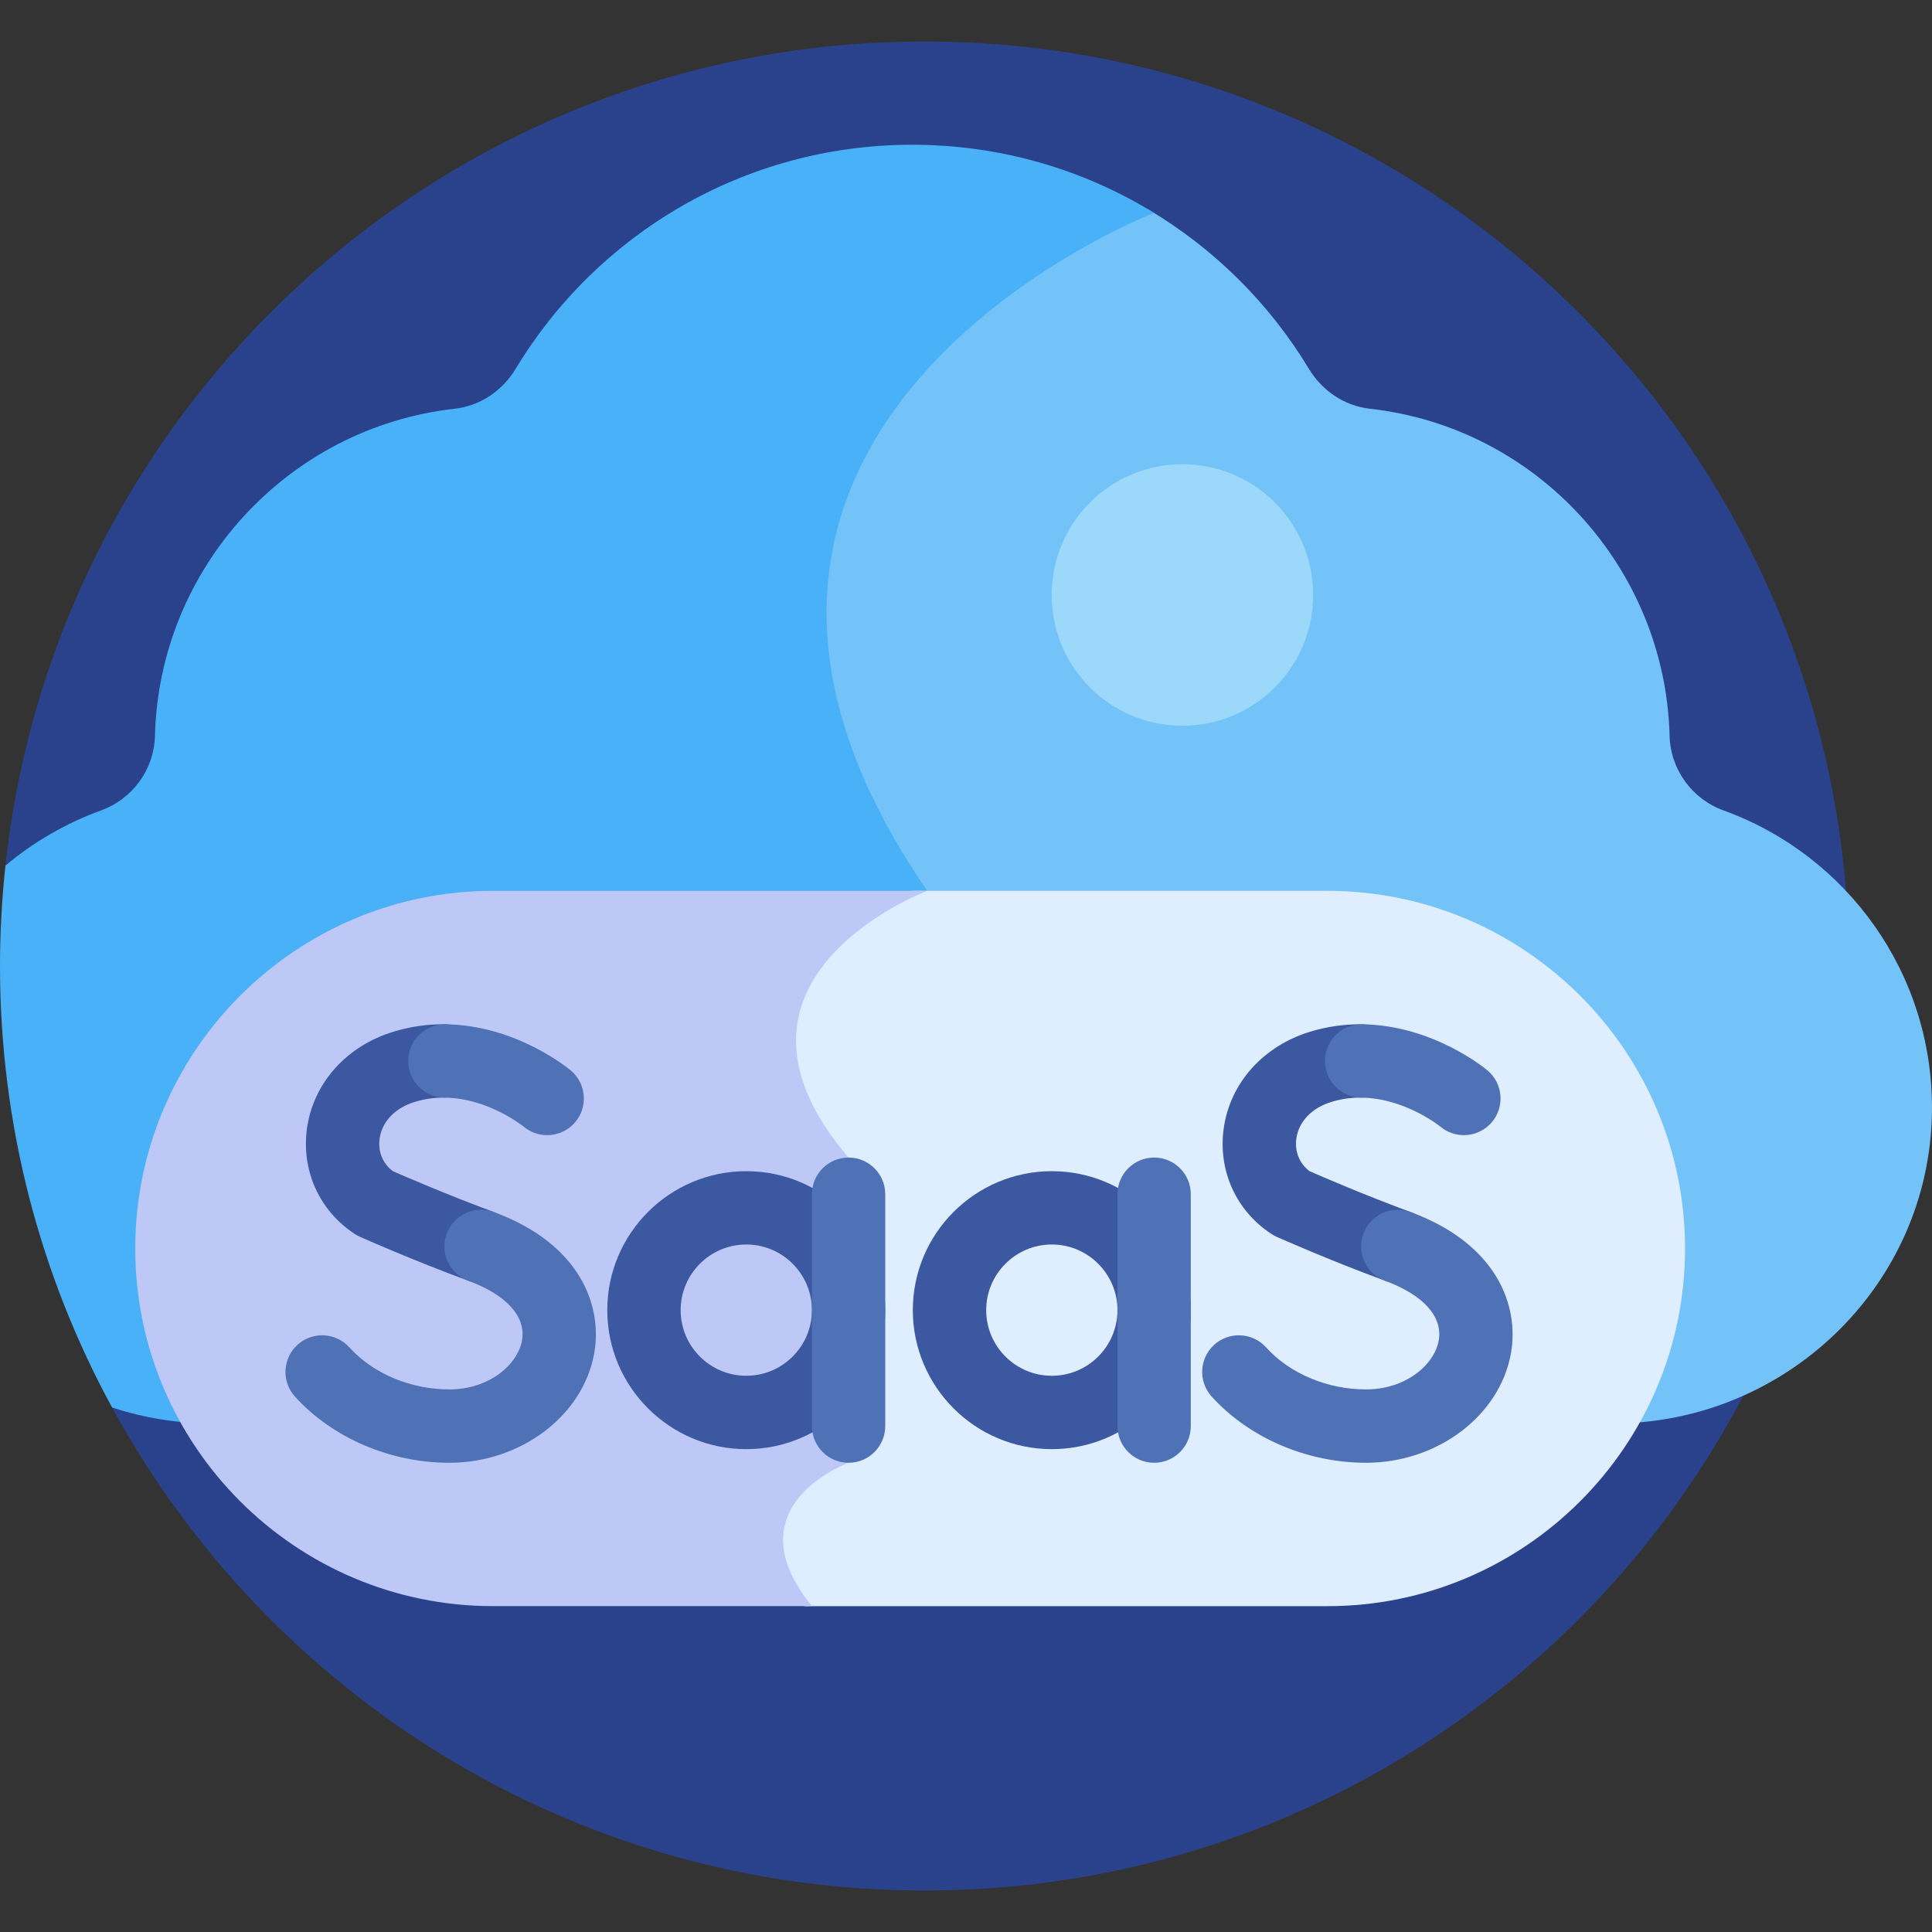
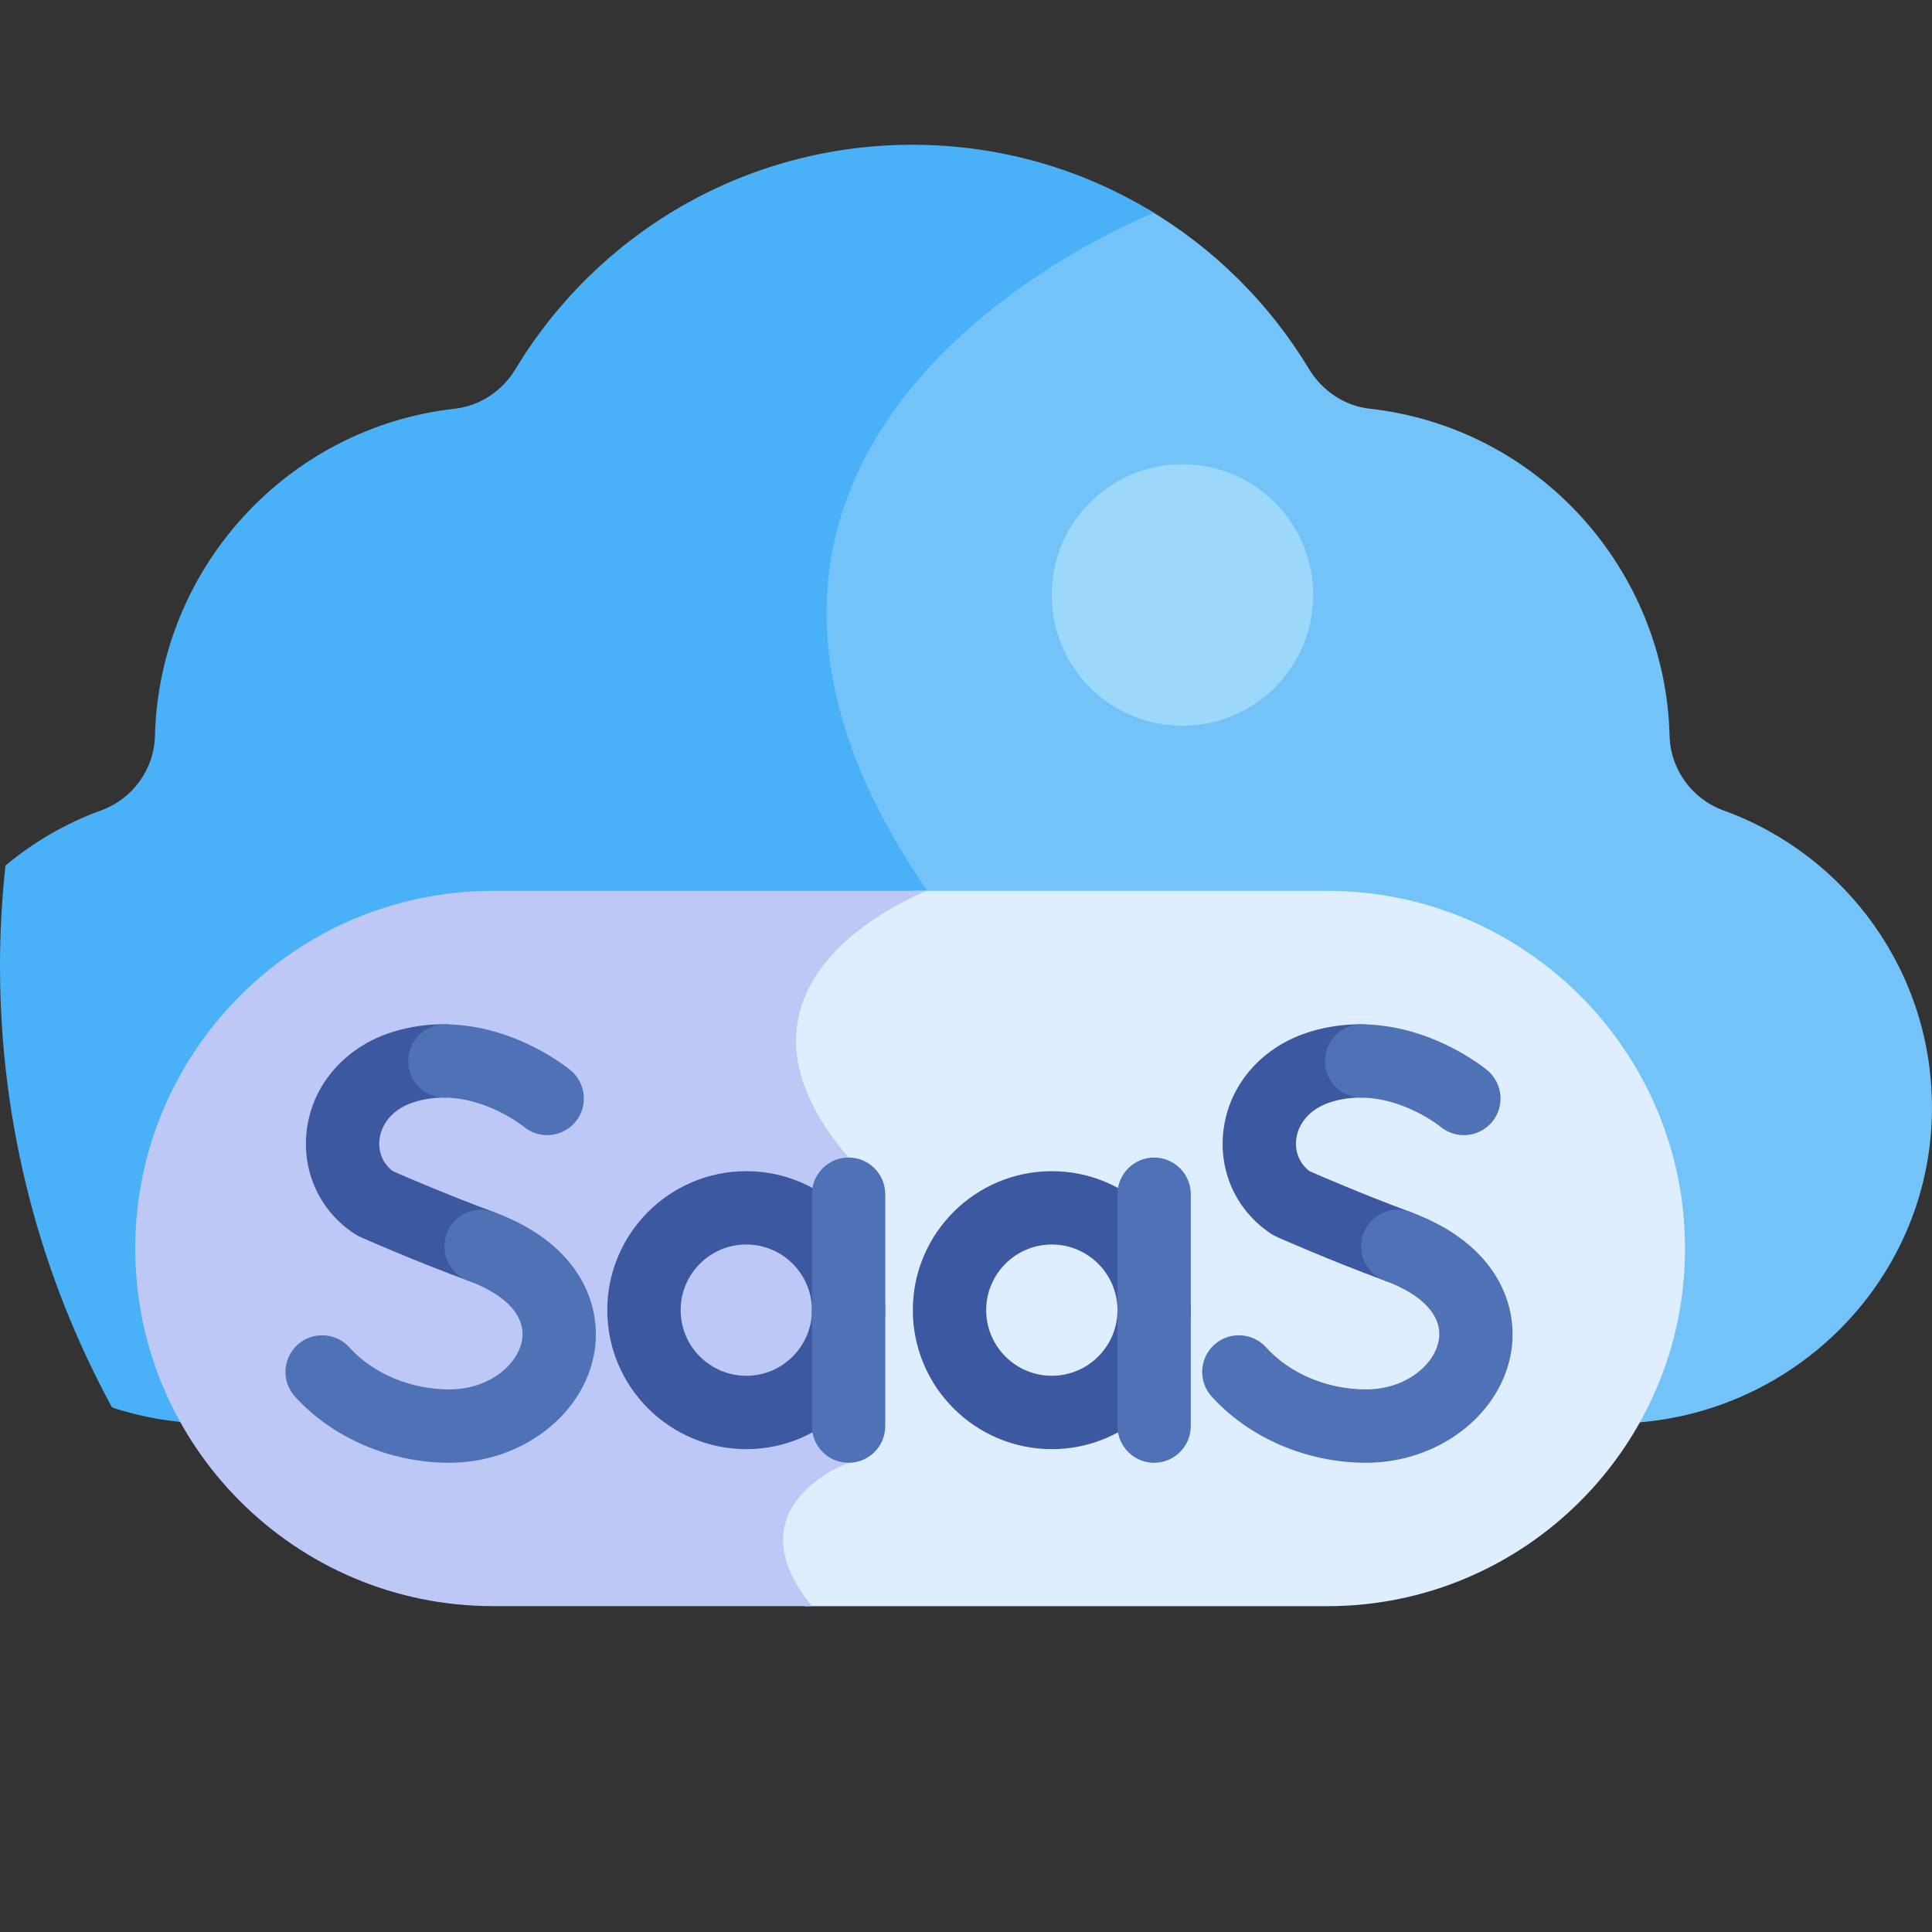
<svg xmlns="http://www.w3.org/2000/svg" width="40" height="40" viewBox="0 0 40 40" fill="none">
  <rect x="0" y="0" width="40" height="40" fill="#333333" stroke="none" />
  <g clip-path="url(#clip0_409_95)">
-     <path d="M19.141 0.859C9.272 0.859 1.149 8.328 0.113 17.922L2.32 29.14C5.564 35.098 11.88 39.141 19.141 39.141C29.712 39.141 38.282 30.571 38.282 20C38.282 9.429 29.712 0.859 19.141 0.859Z" fill="#2A428C" />
    <path d="M35.686 16.78C35.031 16.543 34.585 15.93 34.567 15.234C34.48 11.781 31.846 8.851 28.36 8.462C27.834 8.403 27.374 8.091 27.1 7.637C26.277 6.274 25.128 5.136 23.757 4.326C23.372 4.44 22.004 4.875 20.538 5.686C18.94 6.569 16.892 8.094 16.215 10.339C15.496 12.725 16.433 15.436 19.002 18.398C18.641 18.558 18.297 18.75 17.972 18.974C17.155 19.538 16.626 20.216 16.441 20.935C16.195 21.892 16.535 22.926 17.452 24.009V29.472H33.383C36.977 29.472 39.956 26.605 39.999 23.013C40.034 20.147 38.226 17.699 35.686 16.78Z" fill="#73C3F9" />
    <path d="M17.569 23.966C14.387 20.251 19.197 18.444 19.197 18.444C12.573 8.812 23.855 4.419 23.895 4.408C22.438 3.513 20.723 2.997 18.888 2.997C15.403 2.997 12.353 4.856 10.675 7.637C10.402 8.091 9.941 8.403 9.414 8.462C5.944 8.852 3.294 11.767 3.208 15.235C3.191 15.931 2.744 16.543 2.089 16.78C1.369 17.042 0.7 17.428 0.113 17.921C0.038 18.612 0 19.306 0 20C0 23.31 0.841 26.424 2.32 29.14C2.988 29.36 3.688 29.472 4.392 29.472H17.569V23.966Z" fill="#49B1F7" />
    <path d="M27.482 18.444H18.9C18.577 18.594 18.266 18.771 17.972 18.974C17.155 19.538 16.626 20.216 16.441 20.935C16.195 21.892 16.535 22.926 17.452 24.009V30.205C17.191 30.315 16.364 30.721 16.147 31.501C15.999 32.036 16.172 32.625 16.661 33.254H27.482C31.565 33.254 34.887 29.932 34.887 25.849C34.887 21.766 31.565 18.444 27.482 18.444Z" fill="#DEEEFF" />
    <path d="M19.197 18.444H10.204C6.122 18.444 2.8 21.766 2.8 25.849C2.8 29.932 6.122 33.253 10.204 33.253H16.81C15.115 31.17 17.569 30.285 17.569 30.285V23.966C14.387 20.251 19.197 18.444 19.197 18.444Z" fill="#BEC8F7" />
    <path d="M9.96 26.565C9.871 26.564 9.782 26.549 9.698 26.517C8.531 26.087 7.495 25.626 7.452 25.607C7.415 25.59 7.38 25.571 7.347 25.549C6.611 25.07 6.232 24.228 6.357 23.353C6.492 22.416 7.18 21.651 8.154 21.358C8.499 21.253 8.858 21.202 9.219 21.207C9.638 21.211 9.975 21.555 9.97 21.974C9.966 22.39 9.627 22.725 9.211 22.725C9.201 22.725 9.192 22.725 9.182 22.725C8.981 22.725 8.782 22.754 8.592 22.812C8.184 22.934 7.911 23.218 7.86 23.569C7.821 23.839 7.923 24.09 8.134 24.248C8.374 24.354 9.265 24.739 10.223 25.093C10.617 25.238 10.818 25.675 10.673 26.068C10.619 26.214 10.522 26.339 10.394 26.428C10.267 26.517 10.116 26.564 9.96 26.565Z" fill="#3C58A0" />
    <path d="M11.328 23.502C11.151 23.502 10.979 23.44 10.843 23.327C10.824 23.311 10.103 22.734 9.203 22.725C8.784 22.721 8.447 22.378 8.452 21.959C8.456 21.542 8.795 21.207 9.211 21.207L9.219 21.207C10.682 21.222 11.771 22.123 11.817 22.162C12.138 22.432 12.18 22.911 11.91 23.232C11.839 23.317 11.75 23.385 11.649 23.431C11.549 23.478 11.439 23.502 11.328 23.502Z" fill="#4F71B6" />
    <path d="M28.94 26.565C28.85 26.565 28.761 26.549 28.677 26.517C27.511 26.087 26.475 25.626 26.431 25.607C26.395 25.59 26.36 25.571 26.326 25.549C25.59 25.07 25.211 24.228 25.337 23.353C25.471 22.416 26.16 21.651 27.133 21.358C27.479 21.253 27.838 21.203 28.199 21.207C28.618 21.211 28.955 21.555 28.95 21.974C28.946 22.391 28.607 22.725 28.191 22.725L28.161 22.725C27.96 22.725 27.762 22.754 27.571 22.812C27.164 22.934 26.89 23.218 26.84 23.569C26.801 23.839 26.903 24.09 27.113 24.248C27.354 24.354 28.244 24.739 29.203 25.093C29.596 25.238 29.797 25.675 29.652 26.068C29.539 26.375 29.249 26.565 28.94 26.565Z" fill="#3C58A0" />
    <path d="M30.308 23.502C30.131 23.502 29.959 23.44 29.823 23.327C29.803 23.311 29.082 22.735 28.183 22.725C27.764 22.721 27.427 22.378 27.432 21.958C27.436 21.542 27.775 21.207 28.191 21.207L28.199 21.207C29.662 21.222 30.751 22.123 30.797 22.162C31.117 22.432 31.159 22.911 30.889 23.232C30.818 23.317 30.729 23.385 30.628 23.431C30.528 23.478 30.419 23.502 30.308 23.502Z" fill="#4F71B6" />
    <path d="M15.451 30.003C13.864 30.003 12.573 28.712 12.573 27.125C12.573 25.538 13.864 24.248 15.451 24.248C17.038 24.248 18.328 25.538 18.328 27.125C18.328 28.712 17.038 30.003 15.451 30.003ZM15.451 25.766C14.701 25.766 14.092 26.376 14.092 27.125C14.092 27.875 14.701 28.484 15.451 28.484C16.2 28.484 16.81 27.875 16.81 27.125C16.81 26.376 16.2 25.766 15.451 25.766Z" fill="#3C58A0" />
    <path d="M17.569 30.285C17.149 30.285 16.81 29.945 16.81 29.525V24.725C16.81 24.306 17.149 23.966 17.569 23.966C17.988 23.966 18.328 24.306 18.328 24.725V29.525C18.328 29.945 17.988 30.285 17.569 30.285Z" fill="#4F71B6" />
    <path d="M21.777 30.003C20.19 30.003 18.899 28.712 18.899 27.125C18.899 25.538 20.19 24.248 21.777 24.248C23.364 24.248 24.654 25.538 24.654 27.125C24.654 28.712 23.364 30.003 21.777 30.003ZM21.777 25.766C21.027 25.766 20.418 26.376 20.418 27.125C20.418 27.875 21.027 28.484 21.777 28.484C22.526 28.484 23.136 27.875 23.136 27.125C23.136 26.376 22.526 25.766 21.777 25.766Z" fill="#3C58A0" />
    <path d="M23.895 30.285C23.476 30.285 23.136 29.945 23.136 29.525V24.725C23.136 24.306 23.476 23.966 23.895 23.966C24.314 23.966 24.654 24.306 24.654 24.725V29.525C24.654 29.945 24.314 30.285 23.895 30.285ZM9.304 30.285C8.079 30.285 6.884 29.772 6.107 28.915C5.825 28.604 5.849 28.124 6.16 27.842C6.47 27.561 6.95 27.584 7.232 27.895C7.726 28.441 8.501 28.766 9.304 28.766C10.132 28.766 10.718 28.251 10.807 27.754C10.895 27.261 10.491 26.81 9.697 26.518C9.304 26.372 9.103 25.936 9.248 25.543C9.393 25.149 9.829 24.948 10.223 25.093C12.023 25.757 12.477 27.041 12.302 28.021C12.071 29.311 10.782 30.285 9.304 30.285ZM28.283 30.285C27.059 30.285 25.864 29.772 25.087 28.915C24.805 28.604 24.828 28.124 25.139 27.842C25.45 27.561 25.93 27.584 26.212 27.895C26.706 28.441 27.48 28.766 28.283 28.766C29.111 28.766 29.698 28.251 29.787 27.754C29.875 27.261 29.47 26.81 28.677 26.518C28.284 26.372 28.082 25.936 28.227 25.543C28.373 25.149 28.809 24.948 29.203 25.093C31.002 25.757 31.456 27.041 31.282 28.021C31.051 29.311 29.762 30.285 28.283 30.285Z" fill="#4F71B6" />
    <path d="M26.395 14.233C27.452 13.176 27.452 11.462 26.395 10.404C25.337 9.347 23.623 9.347 22.566 10.404C21.509 11.462 21.509 13.176 22.566 14.233C23.623 15.29 25.337 15.29 26.395 14.233Z" fill="#9BD8F9" />
  </g>
  <defs>
    <clipPath id="clip0_409_95">
      <rect width="40" height="40" fill="white" />
    </clipPath>
  </defs>
</svg>